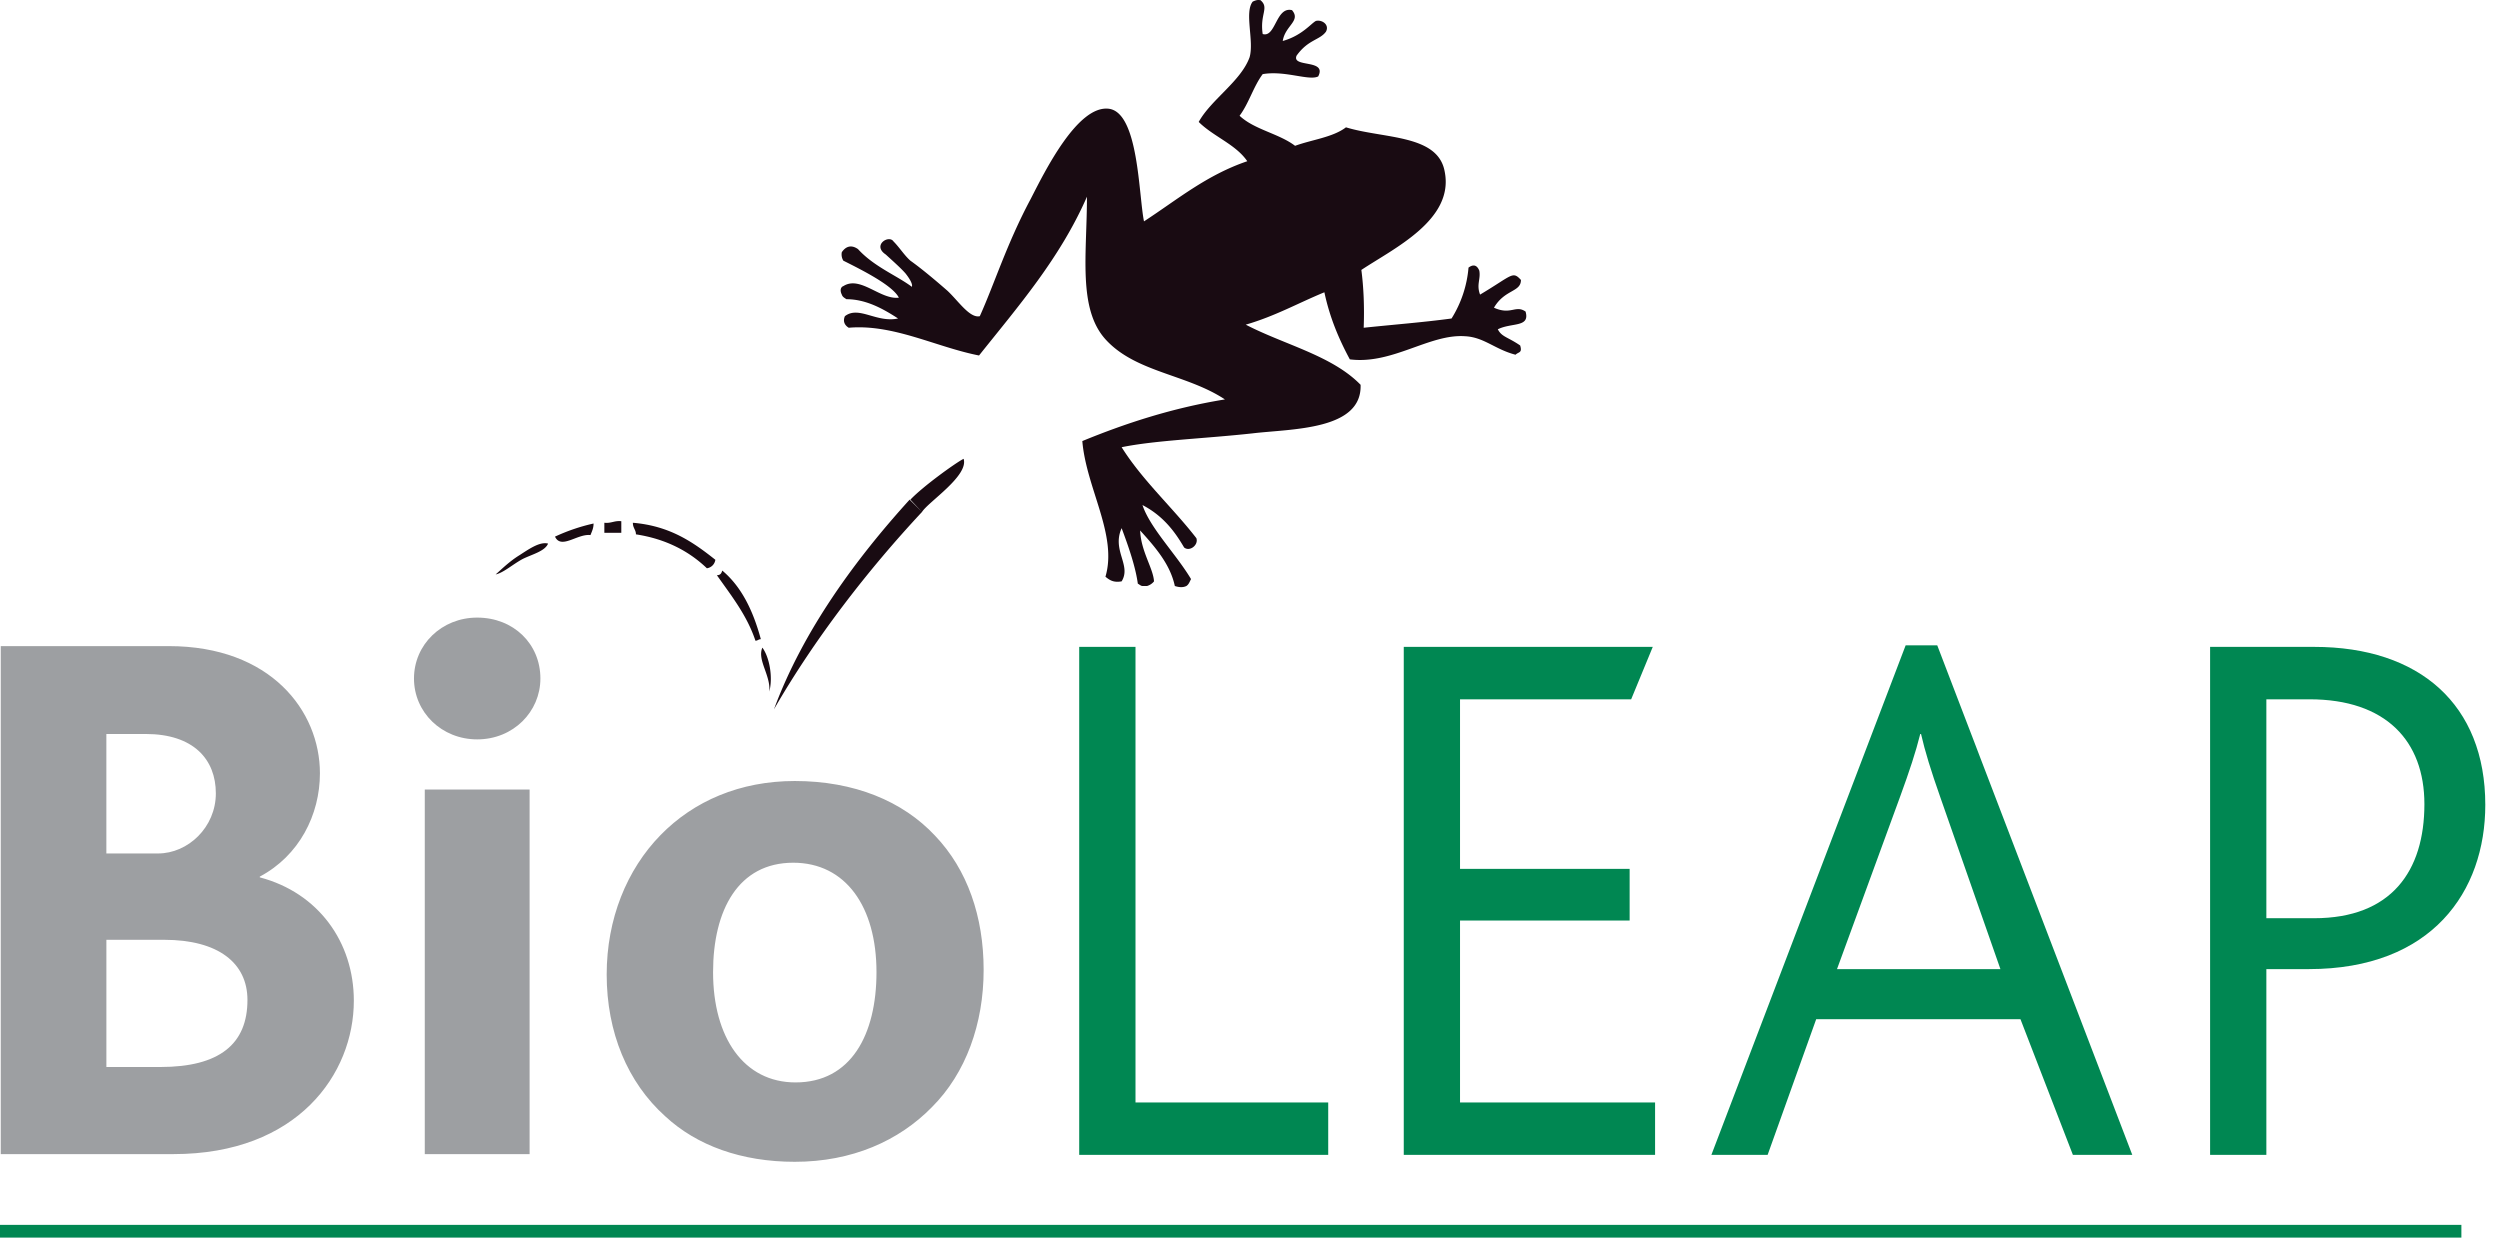
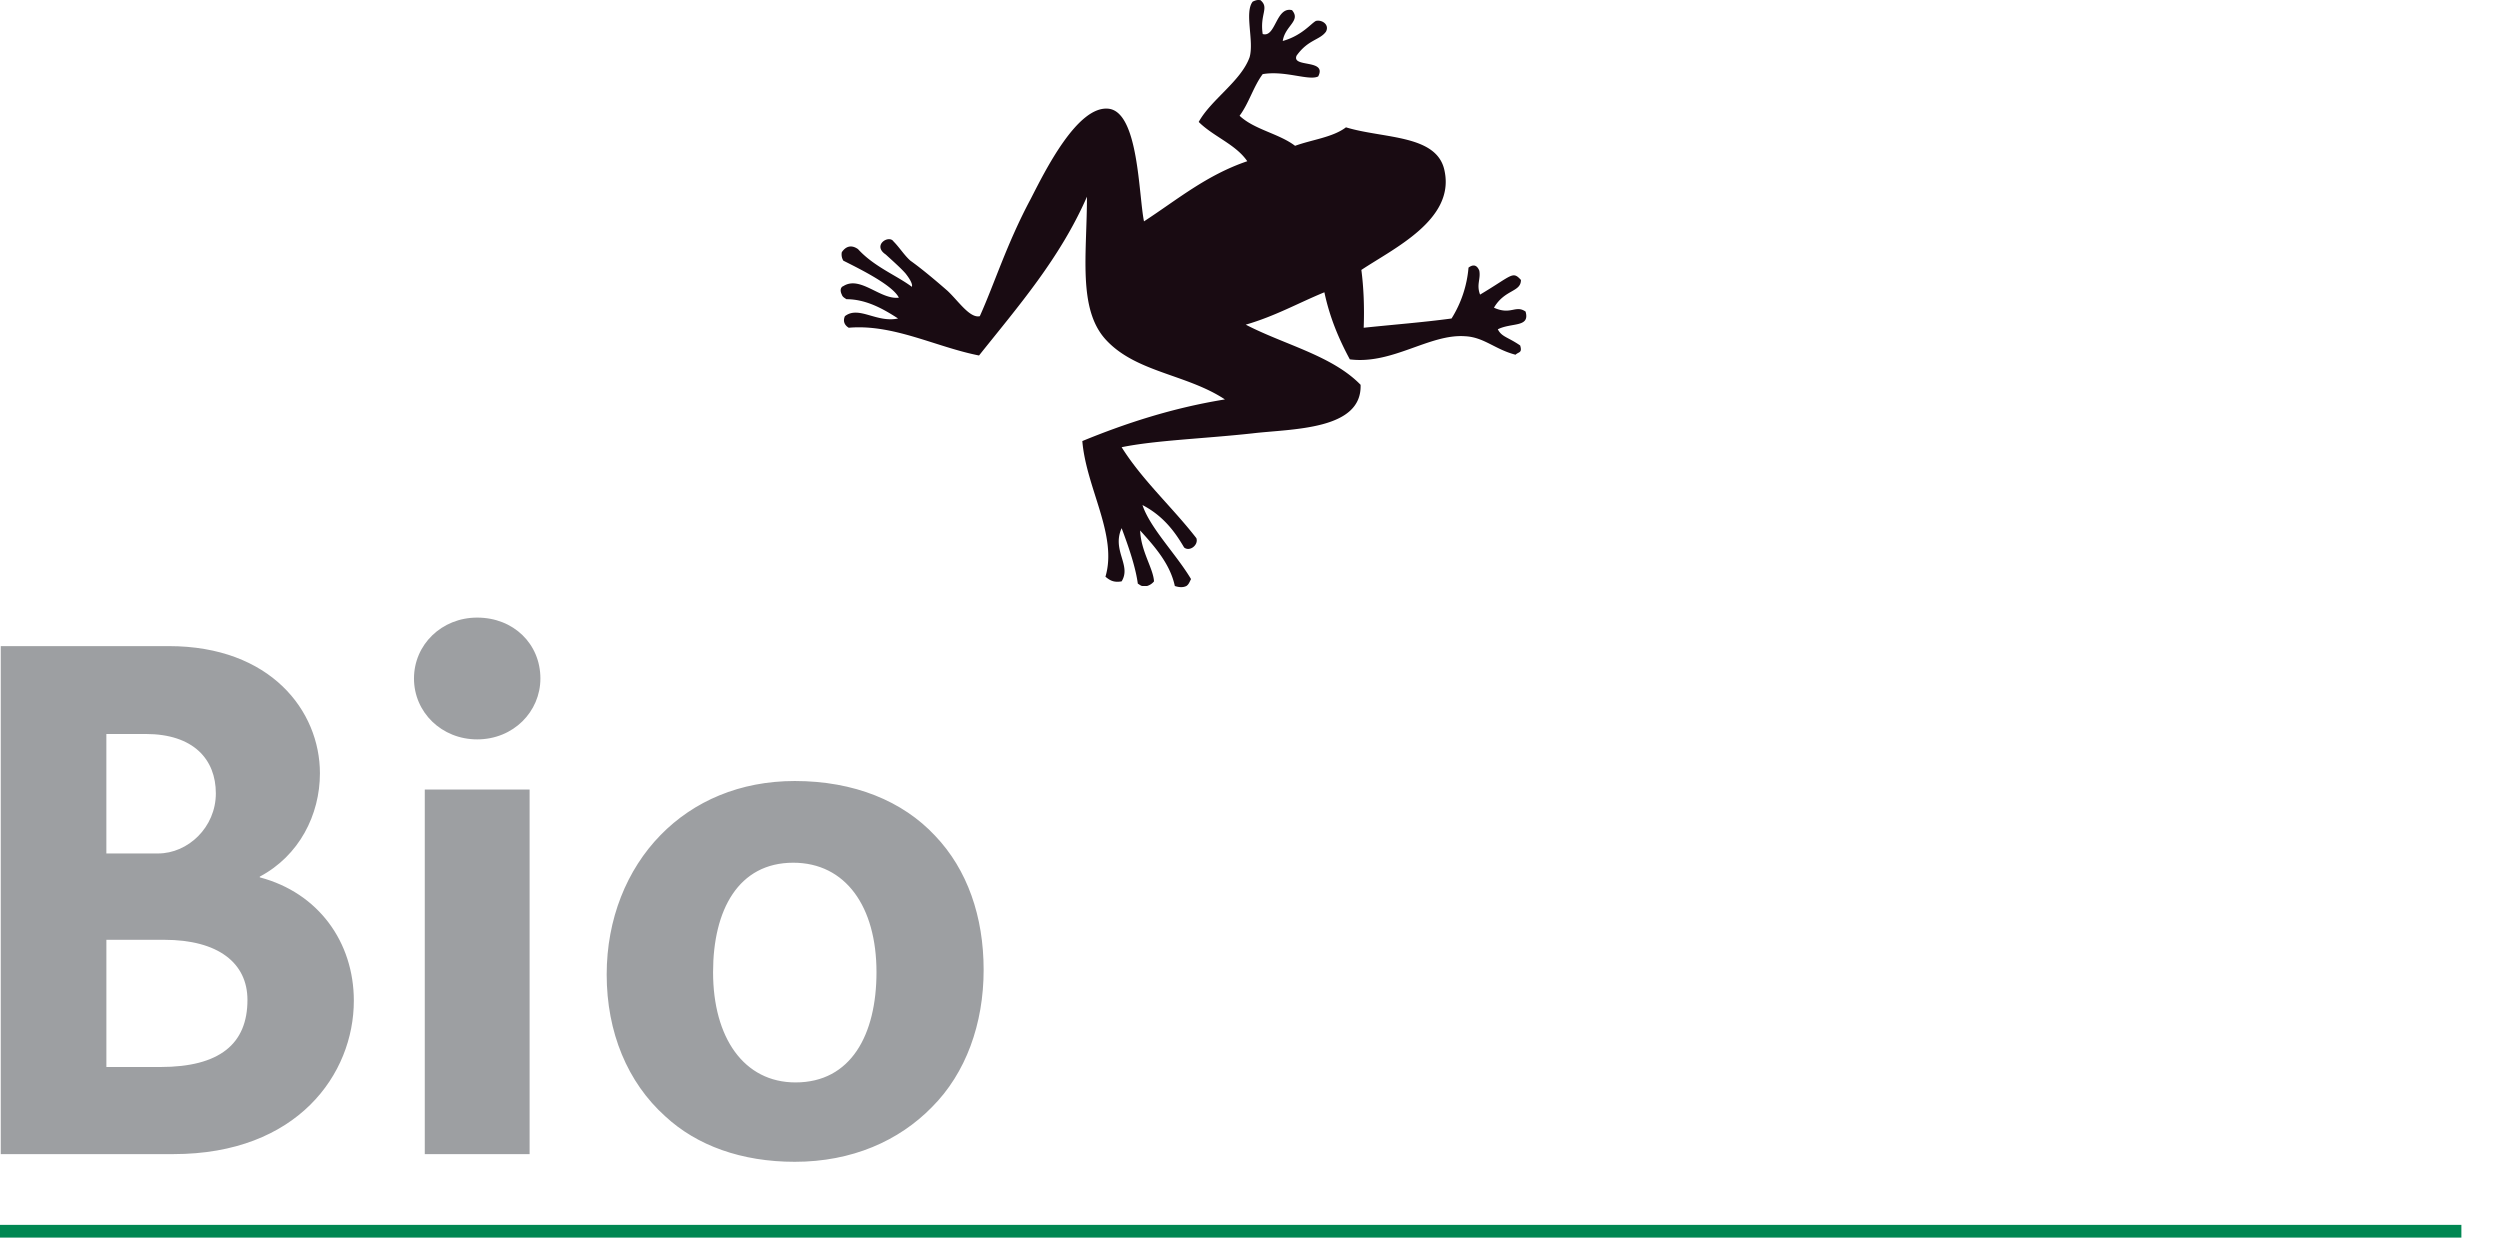
<svg xmlns="http://www.w3.org/2000/svg" width="101" height="50" viewBox="0 0 101 50" fill="none">
  <g clip-path="url(#a)">
    <path d="M0 49.803h99.44" stroke="#008752" stroke-width=".635" />
-     <path fill-rule="evenodd" clip-rule="evenodd" d="M37.248 20.684c-2.18 2.336-4.33 5.107-5.98 7.973 1.184-3.208 3.332-6.104 5.481-8.471m.031 0c.499-.53 1.838-1.495 2.15-1.65.217.684-1.433 1.743-1.682 2.148m-6.448 5.481c.28.374.436 1.184.28 1.775.063-.654-.498-1.277-.28-1.775Zm-1.838-2.927c.156 0 .187-.094.218-.187.779.654 1.246 1.62 1.558 2.772-.094 0-.125.062-.218.062-.343-1.028-.966-1.806-1.558-2.647Zm-7.972-.81c.342-.218.81-.56 1.152-.467-.125.311-.654.436-1.028.623-.404.218-.778.56-1.09.623.25-.218.561-.53.966-.779Zm7.568.53c-.717-.686-1.651-1.184-2.866-1.37 0-.188-.124-.25-.124-.468 1.495.125 2.429.779 3.332 1.495a.4.4 0 0 1-.113.229.401.401 0 0 1-.229.114Zm-6.136-1.278a7.604 7.604 0 0 1 1.558-.53c0 .187-.063.312-.125.467-.53-.062-1.184.592-1.433.063Zm1.994-.561c.28.031.404-.093.685-.062v.467h-.685v-.405Z" fill="#190B12" />
    <path d="M7.007 46.626H.031V26.103h6.79c4.11 0 6.104 2.616 6.104 5.138 0 1.682-.841 3.333-2.43 4.174v.03c2.367.624 3.8 2.617 3.8 4.984 0 2.958-2.274 6.197-7.288 6.197Zm-1.12-16.973h-1.59v4.827h2.087c1.215 0 2.336-1.059 2.336-2.429 0-1.37-.902-2.398-2.833-2.398Zm.746 8.315H4.298v5.139h2.18c2.398 0 3.519-.934 3.519-2.71 0-1.494-1.184-2.429-3.364-2.429Zm12.645-8.097c-1.432 0-2.553-1.09-2.553-2.46 0-1.37 1.12-2.46 2.553-2.46 1.464 0 2.554 1.058 2.554 2.46 0 1.339-1.09 2.46-2.554 2.46Zm-2.117 16.755v-14.73h4.235v14.73h-4.235Zm20.491-1.9c-1.339 1.37-3.239 2.211-5.543 2.211-2.15 0-3.956-.654-5.232-1.837-1.526-1.37-2.367-3.395-2.367-5.73 0-2.243.81-4.236 2.18-5.637 1.339-1.37 3.207-2.18 5.419-2.18 2.398 0 4.36.81 5.668 2.21 1.308 1.371 1.962 3.27 1.962 5.42 0 2.18-.717 4.173-2.087 5.543Zm-5.606-9.872c-2.21 0-3.238 1.9-3.238 4.422 0 2.647 1.245 4.454 3.332 4.454 2.242 0 3.27-1.931 3.27-4.454 0-2.647-1.246-4.422-3.364-4.422Z" fill="#9D9FA2" />
-     <path d="M43.6 46.657V26.134h2.274v18.405h7.786v2.118h-10.06Zm13.112 0V26.134h10.06l-.873 2.118h-6.914v6.851h6.852v2.087h-6.852v7.35h7.88v2.117h-10.153Zm27.033 0-2.118-5.481h-8.253l-1.962 5.481h-2.272l7.848-20.585h1.277l7.879 20.585h-2.399Zm-5.357-14.45c-.374-1.059-.623-1.869-.778-2.554h-.032c-.186.748-.436 1.495-.81 2.523l-2.553 6.976h6.602l-2.429-6.945Zm14.886 6.945h-1.713v7.505h-2.273V26.134h4.204c4.267 0 6.914 2.336 6.914 6.384 0 3.488-2.149 6.634-7.132 6.634Zm.031-10.9h-1.744v8.844h1.931c3.115 0 4.454-1.9 4.454-4.609 0-2.554-1.558-4.235-4.641-4.235Z" fill="#008752" />
    <path fill-rule="evenodd" clip-rule="evenodd" d="M50.608.067c.187-.093.25-.062.312-.062.373.311-.031.56.093 1.37.53.156.53-1.12 1.184-.965.373.436-.28.623-.374 1.246.779-.218 1.152-.717 1.34-.81.248-.062.56.156.404.436-.25.342-.716.311-1.184.965-.218.499 1.246.125.872.841-.373.187-1.339-.249-2.242-.093-.373.498-.56 1.183-.934 1.681.592.561 1.588.717 2.242 1.215.685-.25 1.526-.343 2.056-.747 1.526.467 3.706.28 3.986 1.775.405 1.962-2.056 3.114-3.364 3.986.093.716.125 1.495.094 2.336 1.183-.125 2.398-.218 3.55-.374a4.599 4.599 0 0 0 .685-2.055c.25-.187.374-.031.436.124.063.343-.124.56.031.966 1.308-.779 1.309-.966 1.651-.592 0 .498-.654.374-1.09 1.121.685.312.872-.124 1.277.156.187.654-.56.436-1.121.716.156.311.405.311.903.654.093.311-.062.25-.187.374-.84-.218-1.277-.716-2.055-.748-1.433-.093-2.928 1.153-4.64.935-.437-.81-.81-1.682-1.028-2.71-1.06.436-1.994.966-3.177 1.308 1.557.81 3.488 1.246 4.64 2.43.063 1.837-2.771 1.774-4.36 1.961-1.993.218-3.924.28-5.294.56.84 1.34 2.056 2.43 3.02 3.676.094.28-.28.56-.497.373-.312-.529-.779-1.245-1.682-1.712.311.934 1.37 1.993 1.962 2.99-.062.124-.093.217-.187.28-.124.062-.28.062-.467 0-.187-.872-.779-1.558-1.401-2.243.03.841.529 1.526.56 2.056a.559.559 0 0 1-.28.187h-.187c-.062 0-.125-.063-.187-.094-.093-.685-.374-1.495-.654-2.242-.405.903.405 1.495 0 2.149-.343.062-.498-.062-.654-.187.498-1.682-.778-3.582-.934-5.481 1.744-.716 3.644-1.34 5.761-1.682-1.557-1.028-3.612-1.09-4.827-2.43-1.121-1.245-.747-3.456-.747-5.76-1.09 2.49-2.772 4.422-4.36 6.415-1.744-.343-3.457-1.277-5.264-1.121-.155-.094-.249-.25-.155-.467.56-.436 1.276.28 2.148.093-.622-.405-1.307-.779-2.086-.779-.093-.062-.156-.093-.187-.186-.093-.187-.031-.312.062-.343.686-.436 1.495.56 2.243.467-.25-.498-1.495-1.12-2.243-1.495a.48.48 0 0 1-.062-.342c.125-.187.343-.343.654-.125.654.716 1.557 1.06 2.18 1.526-.093.031.187.031-.249-.53-.156-.186-.467-.466-.81-.778-.56-.374.125-.81.312-.53.249.25.436.561.685.78.436.31.996.778 1.495 1.214.436.405.903 1.121 1.308 1.028.591-1.308 1.09-2.928 2.055-4.734.56-1.09 1.9-3.83 3.177-3.644 1.183.187 1.183 3.457 1.401 4.547 1.34-.872 2.523-1.869 4.173-2.43-.467-.684-1.37-.996-1.962-1.587.499-.904 1.713-1.651 2.056-2.616.187-.654-.218-1.807.124-2.243Z" fill="#190B12" />
  </g>
  <defs>
    <clipPath id="a">
      <path fill="#fff" d="M0 0h101v50H0z" />
    </clipPath>
  </defs>
</svg>